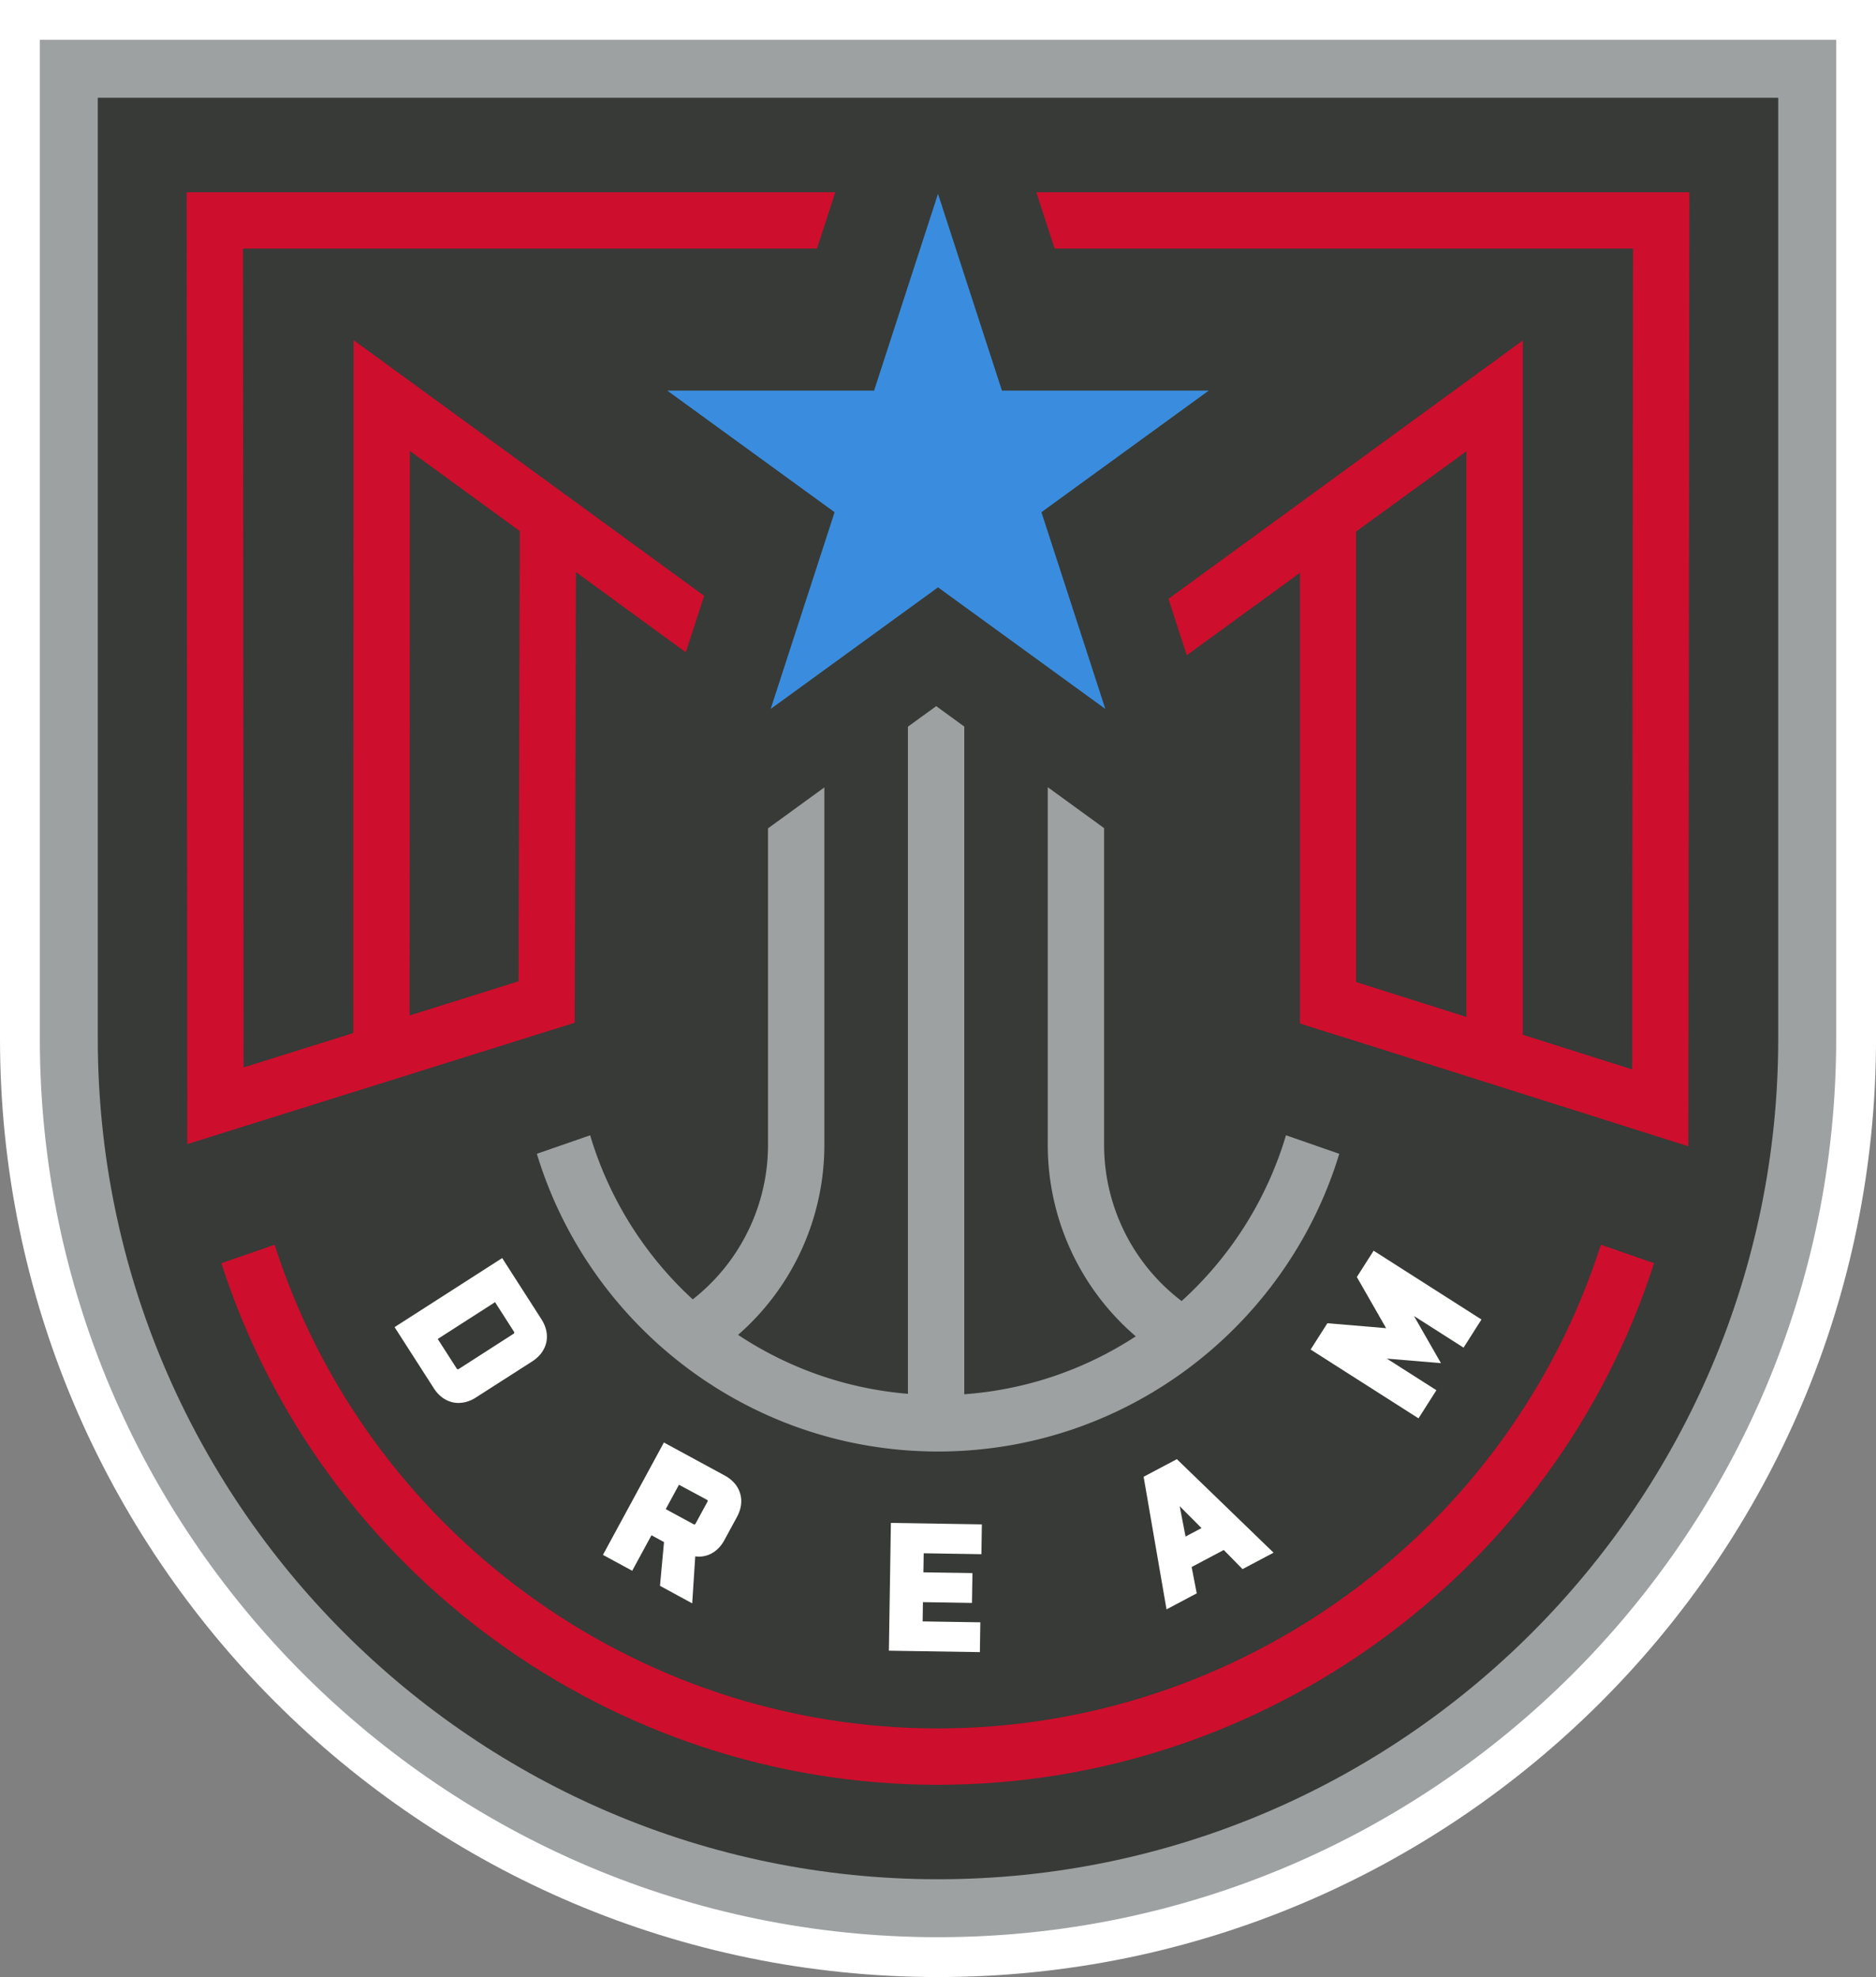
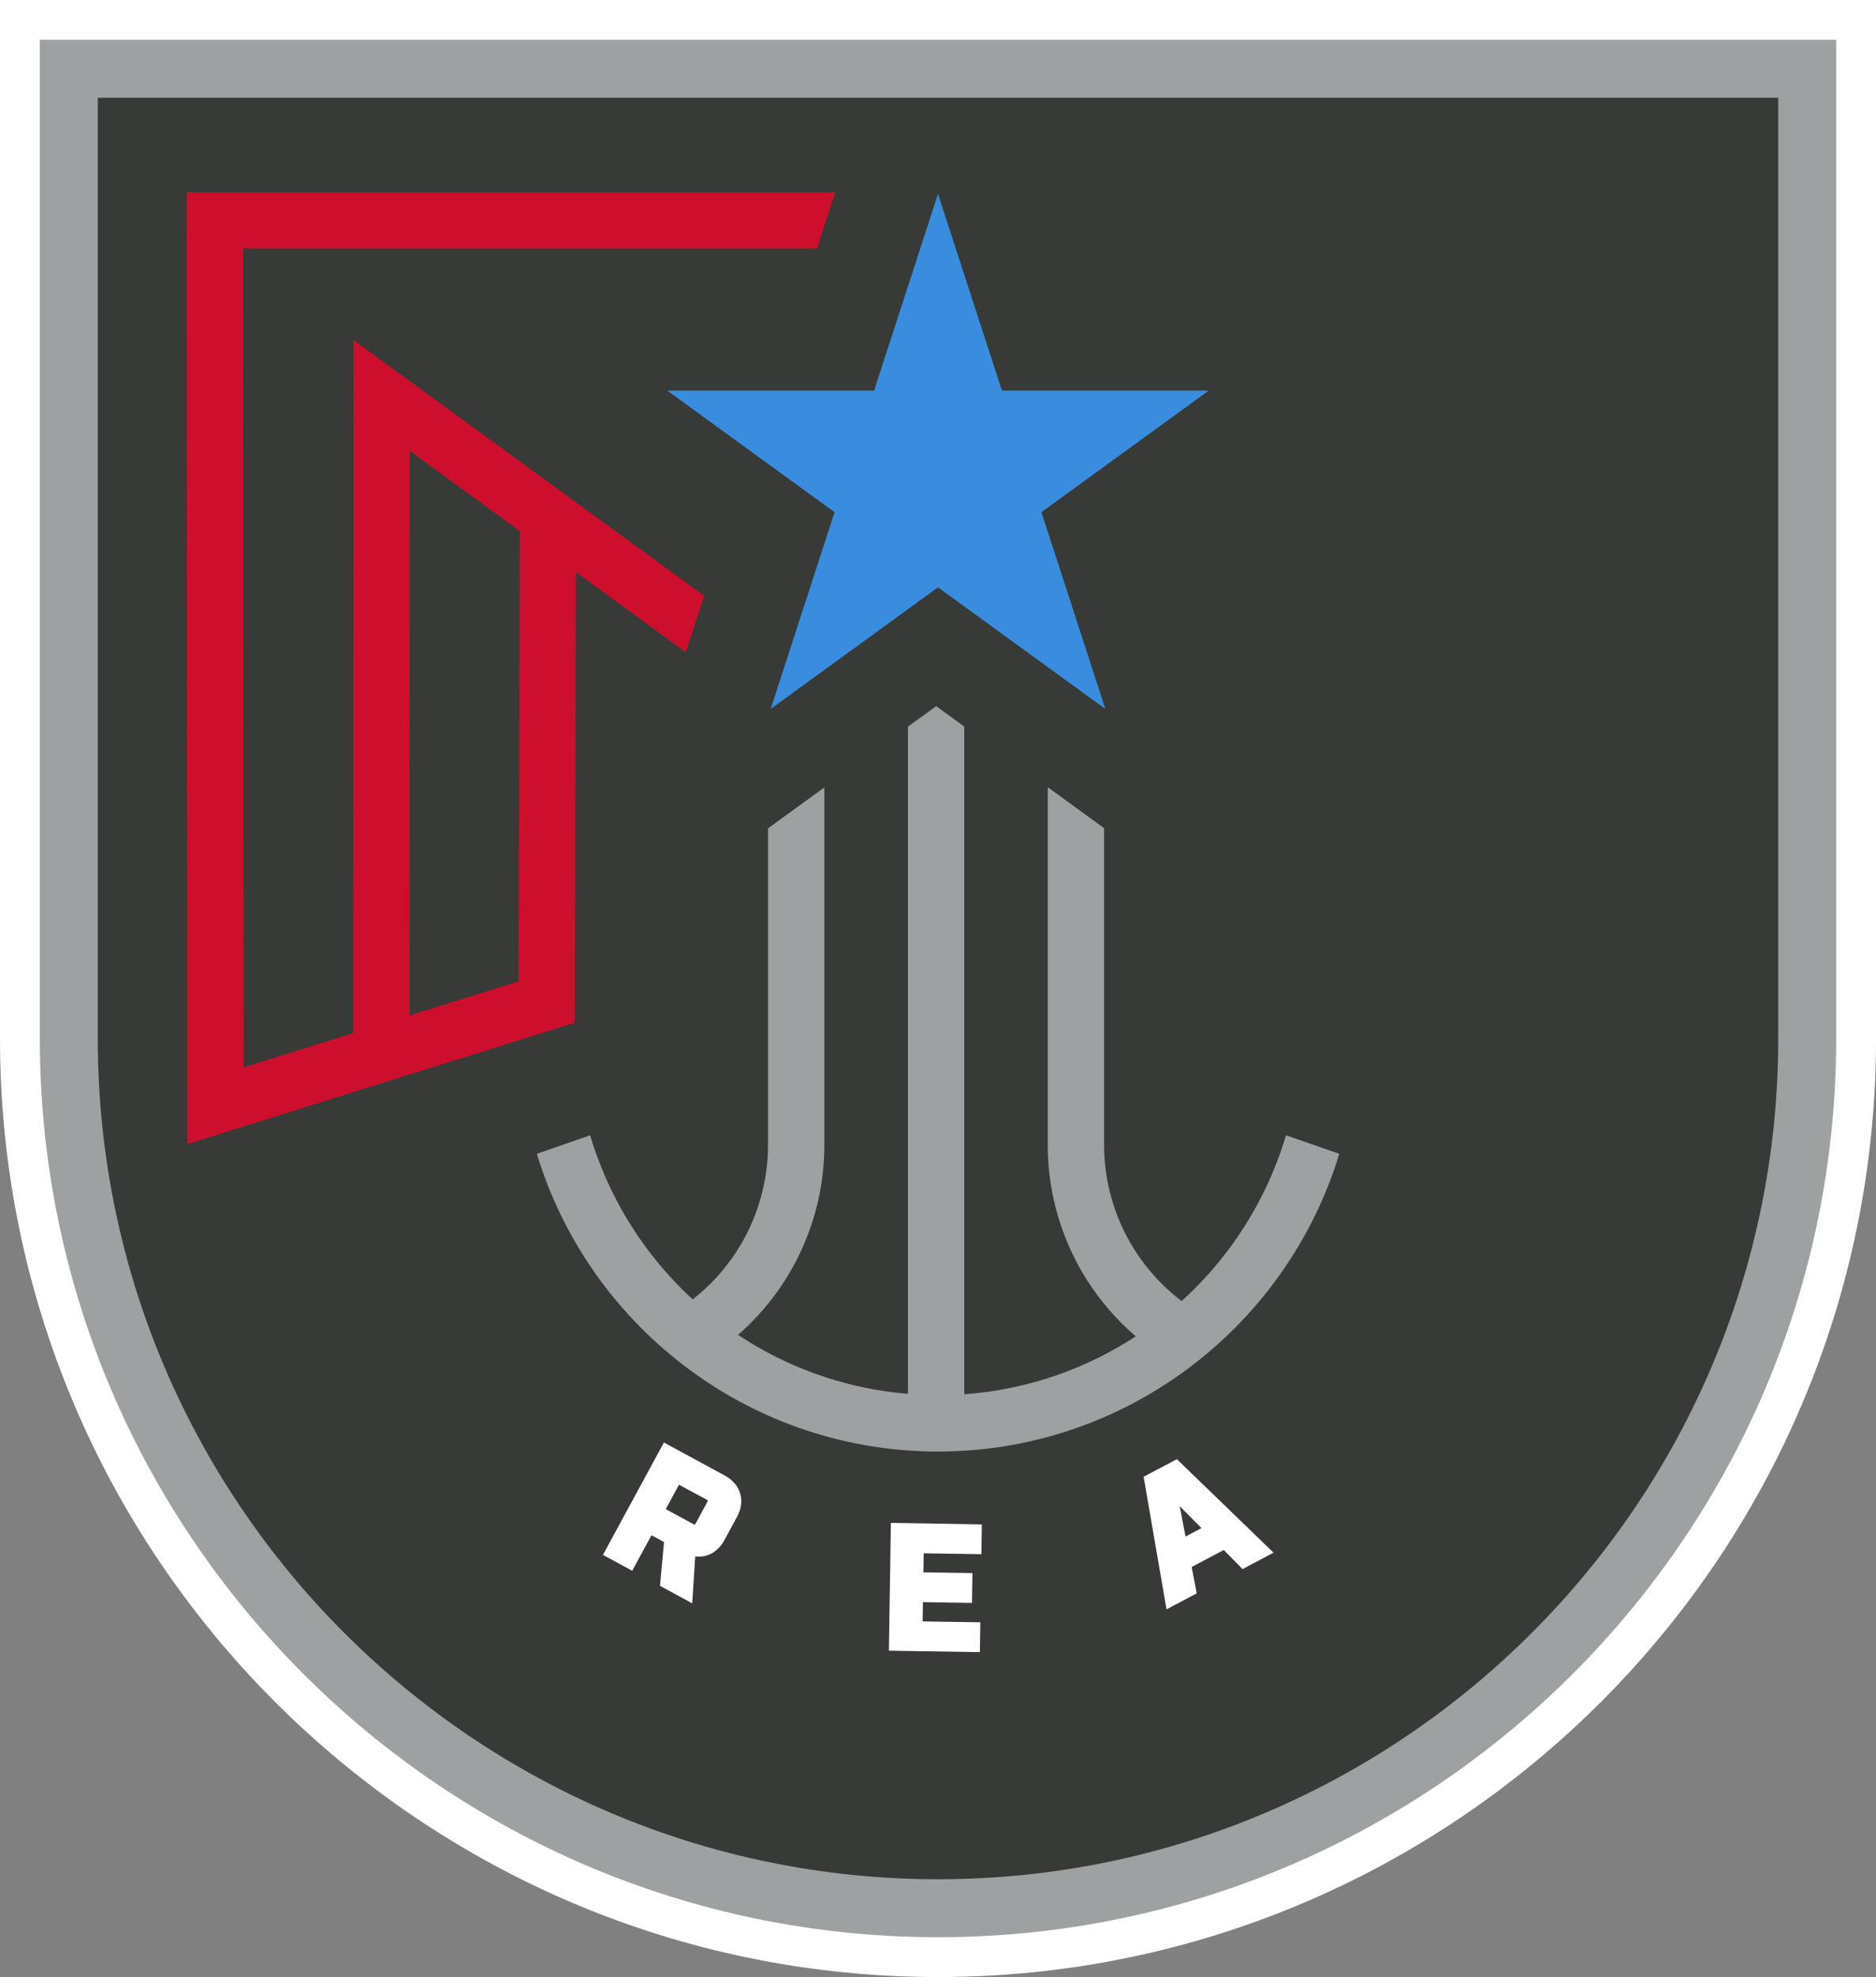
<svg xmlns="http://www.w3.org/2000/svg" viewBox="0 0 842.33 887.5">
  <rect x="0" y="0" width="842.33" height="887.5" fill="#808080" stroke="none" />
  <title>dream-primary-logo</title>
  <path d="M550,993.75c-232.23,0-421.17-188.93-421.17-421.16V106.25H971.17V572.59C971.17,804.82,782.23,993.75,550,993.75Z" transform="translate(-128.83 -106.25)" style="fill:#fff" />
  <path d="M550,975.86c-222.37,0-403.28-180.9-403.28-403.27V124.14H953.28V572.59C953.28,795,772.37,975.86,550,975.86Z" transform="translate(-128.83 -106.25)" style="fill:#9ea1a2" />
  <path d="M550,949.85c-208,0-377.26-169.24-377.26-377.26V150.15H927.26V572.59C927.26,780.61,758,949.85,550,949.85Z" transform="translate(-128.83 -106.25)" style="fill:#373a36" />
  <path d="M659.38,690.29a88.1,88.1,0,0,1-34.81-70.48V478l-25.29-18.37V619.81a113.11,113.11,0,0,0,39.51,86.32,161.77,161.77,0,0,1-77,26V432.4l-12.6-9.16-12.69,9.21V731.94a161.87,161.87,0,0,1-76.27-26.47,113.16,113.16,0,0,0,38.74-85.66V459.72l-25.3,18.38V619.81a88.13,88.13,0,0,1-33.8,69.73,163.33,163.33,0,0,1-46.06-73.65l-23.93,8.3C393.3,701.45,465.18,757.84,550,757.84s156.7-56.39,180.17-133.65l-23.93-8.31A163.37,163.37,0,0,1,659.38,690.29Z" transform="translate(-128.83 -106.25)" style="fill:#9ea1a2" />
-   <path d="M549.87,882.15c-136,0-256.61-88.67-297.74-217.14l-23.91,8.3c44.64,138.56,174.9,234.14,321.65,234.14s277-95.56,321.64-234.15l-23.9-8.3C806.49,793.5,685.88,882.15,549.87,882.15Z" transform="translate(-128.83 -106.25)" style="fill:#ce0e2d" />
-   <path d="M594.13,192.55l8.22,25.3H862.06l-.4,368.45-49.09-15.54,0-311.67-159.11,116,8.22,25.31,50.83-37,0,197.24v5.05l12.53,4L738,573.71l138.66,43.87,10.23,3.24.47-428.27ZM787.25,308.82l0,253.94-49.55-15.68,0-202.2Z" transform="translate(-128.83 -106.25)" style="fill:#ce0e2d" />
-   <path d="M361.69,573.25l11.71-3.67,13.48-4.22,0-4.65.56-197.64,49.32,36L445,373.72,287.58,258.94,287.43,570,238.2,585.42l-.27-367.57H495.66l8.22-25.3H212.61l.32,427.29,37-11.59ZM312.85,308.67l49.37,36-.58,202.1-48.91,15.32Z" transform="translate(-128.83 -106.25)" style="fill:#ce0e2d" />
+   <path d="M361.69,573.25l11.71-3.67,13.48-4.22,0-4.65.56-197.64,49.32,36L445,373.72,287.58,258.94,287.43,570,238.2,585.42l-.27-367.57H495.66l8.22-25.3H212.61l.32,427.29,37-11.59ZM312.85,308.67l49.37,36-.58,202.1-48.91,15.32" transform="translate(-128.83 -106.25)" style="fill:#ce0e2d" />
  <polygon points="345.65 208.8 370.95 227.18 374.73 229.93 370.95 241.57 353.84 294.21 346.03 318.25 355.08 311.68 370.95 300.15 408.48 272.88 414.57 268.46 421.17 263.66 427.77 268.46 433.77 272.82 471.31 300.09 491.98 315.11 496.3 318.25 488.92 295.53 471.31 241.33 467.6 229.93 471.31 227.23 496.6 208.86 542.74 175.34 449.87 175.34 429.15 111.59 421.17 87.01 413.18 111.59 392.47 175.34 299.6 175.34 345.65 208.8" style="fill:#3a8dde" />
-   <path d="M323.62,729.46c2.77,4.32,6.78,6.58,11.09,6.58a14.45,14.45,0,0,0,7.8-2.45l25.31-16.22c6.88-4.42,8.54-12,4.13-18.89L354.31,671,306,702Zm27.49-38.66,8.38,13.08a1.08,1.08,0,0,1,.26.7c0,.11-.17.3-.53.53L335,720.67c-.62.4-.82.37-1.23-.27l-8.39-13.08Z" transform="translate(-128.83 -106.25)" style="fill:#fff" />
  <path d="M439.63,826,441,804.91c5.33.71,10.22-2,13.07-7.28l5.68-10.46c3.9-7.19,1.69-14.64-5.49-18.54l-27.34-14.84-27.37,50.45,13.14,7.13,8.65-15.94,5.63,3.06-1.81,19.64ZM446,779.37c.66.36.72.54.36,1.21L441.25,790c-.21.38-.39.54-.5.58a1.37,1.37,0,0,1-.71-.22l-12.29-6.66,5.94-10.94Z" transform="translate(-128.83 -106.25)" style="fill:#fff" />
  <polygon points="440.66 697.68 440.86 684.29 400.01 683.64 399.11 741 439.97 741.64 440.18 728.26 414.27 727.85 414.4 719.21 436.42 719.56 436.63 706.16 414.61 705.83 414.74 697.27 440.66 697.68" style="fill:#fff" />
  <path d="M686.74,810.63l13.92-7.38L658,762l-.75-.73-14.93,7.9,10.28,59.53,13.57-7.19-2.29-11.82,14.42-7.65ZM661.15,796l-2.63-13.61,9.79,9.82Z" transform="translate(-128.83 -106.25)" style="fill:#fff" />
-   <polygon points="665.18 592.33 616.76 561.45 609.23 573.26 622.37 596.22 596 594 588.47 605.81 636.91 636.7 644.95 624.07 622.7 609.89 646.99 611.92 634.89 590.77 657.14 604.96 665.18 592.33" style="fill:#fff" />
</svg>